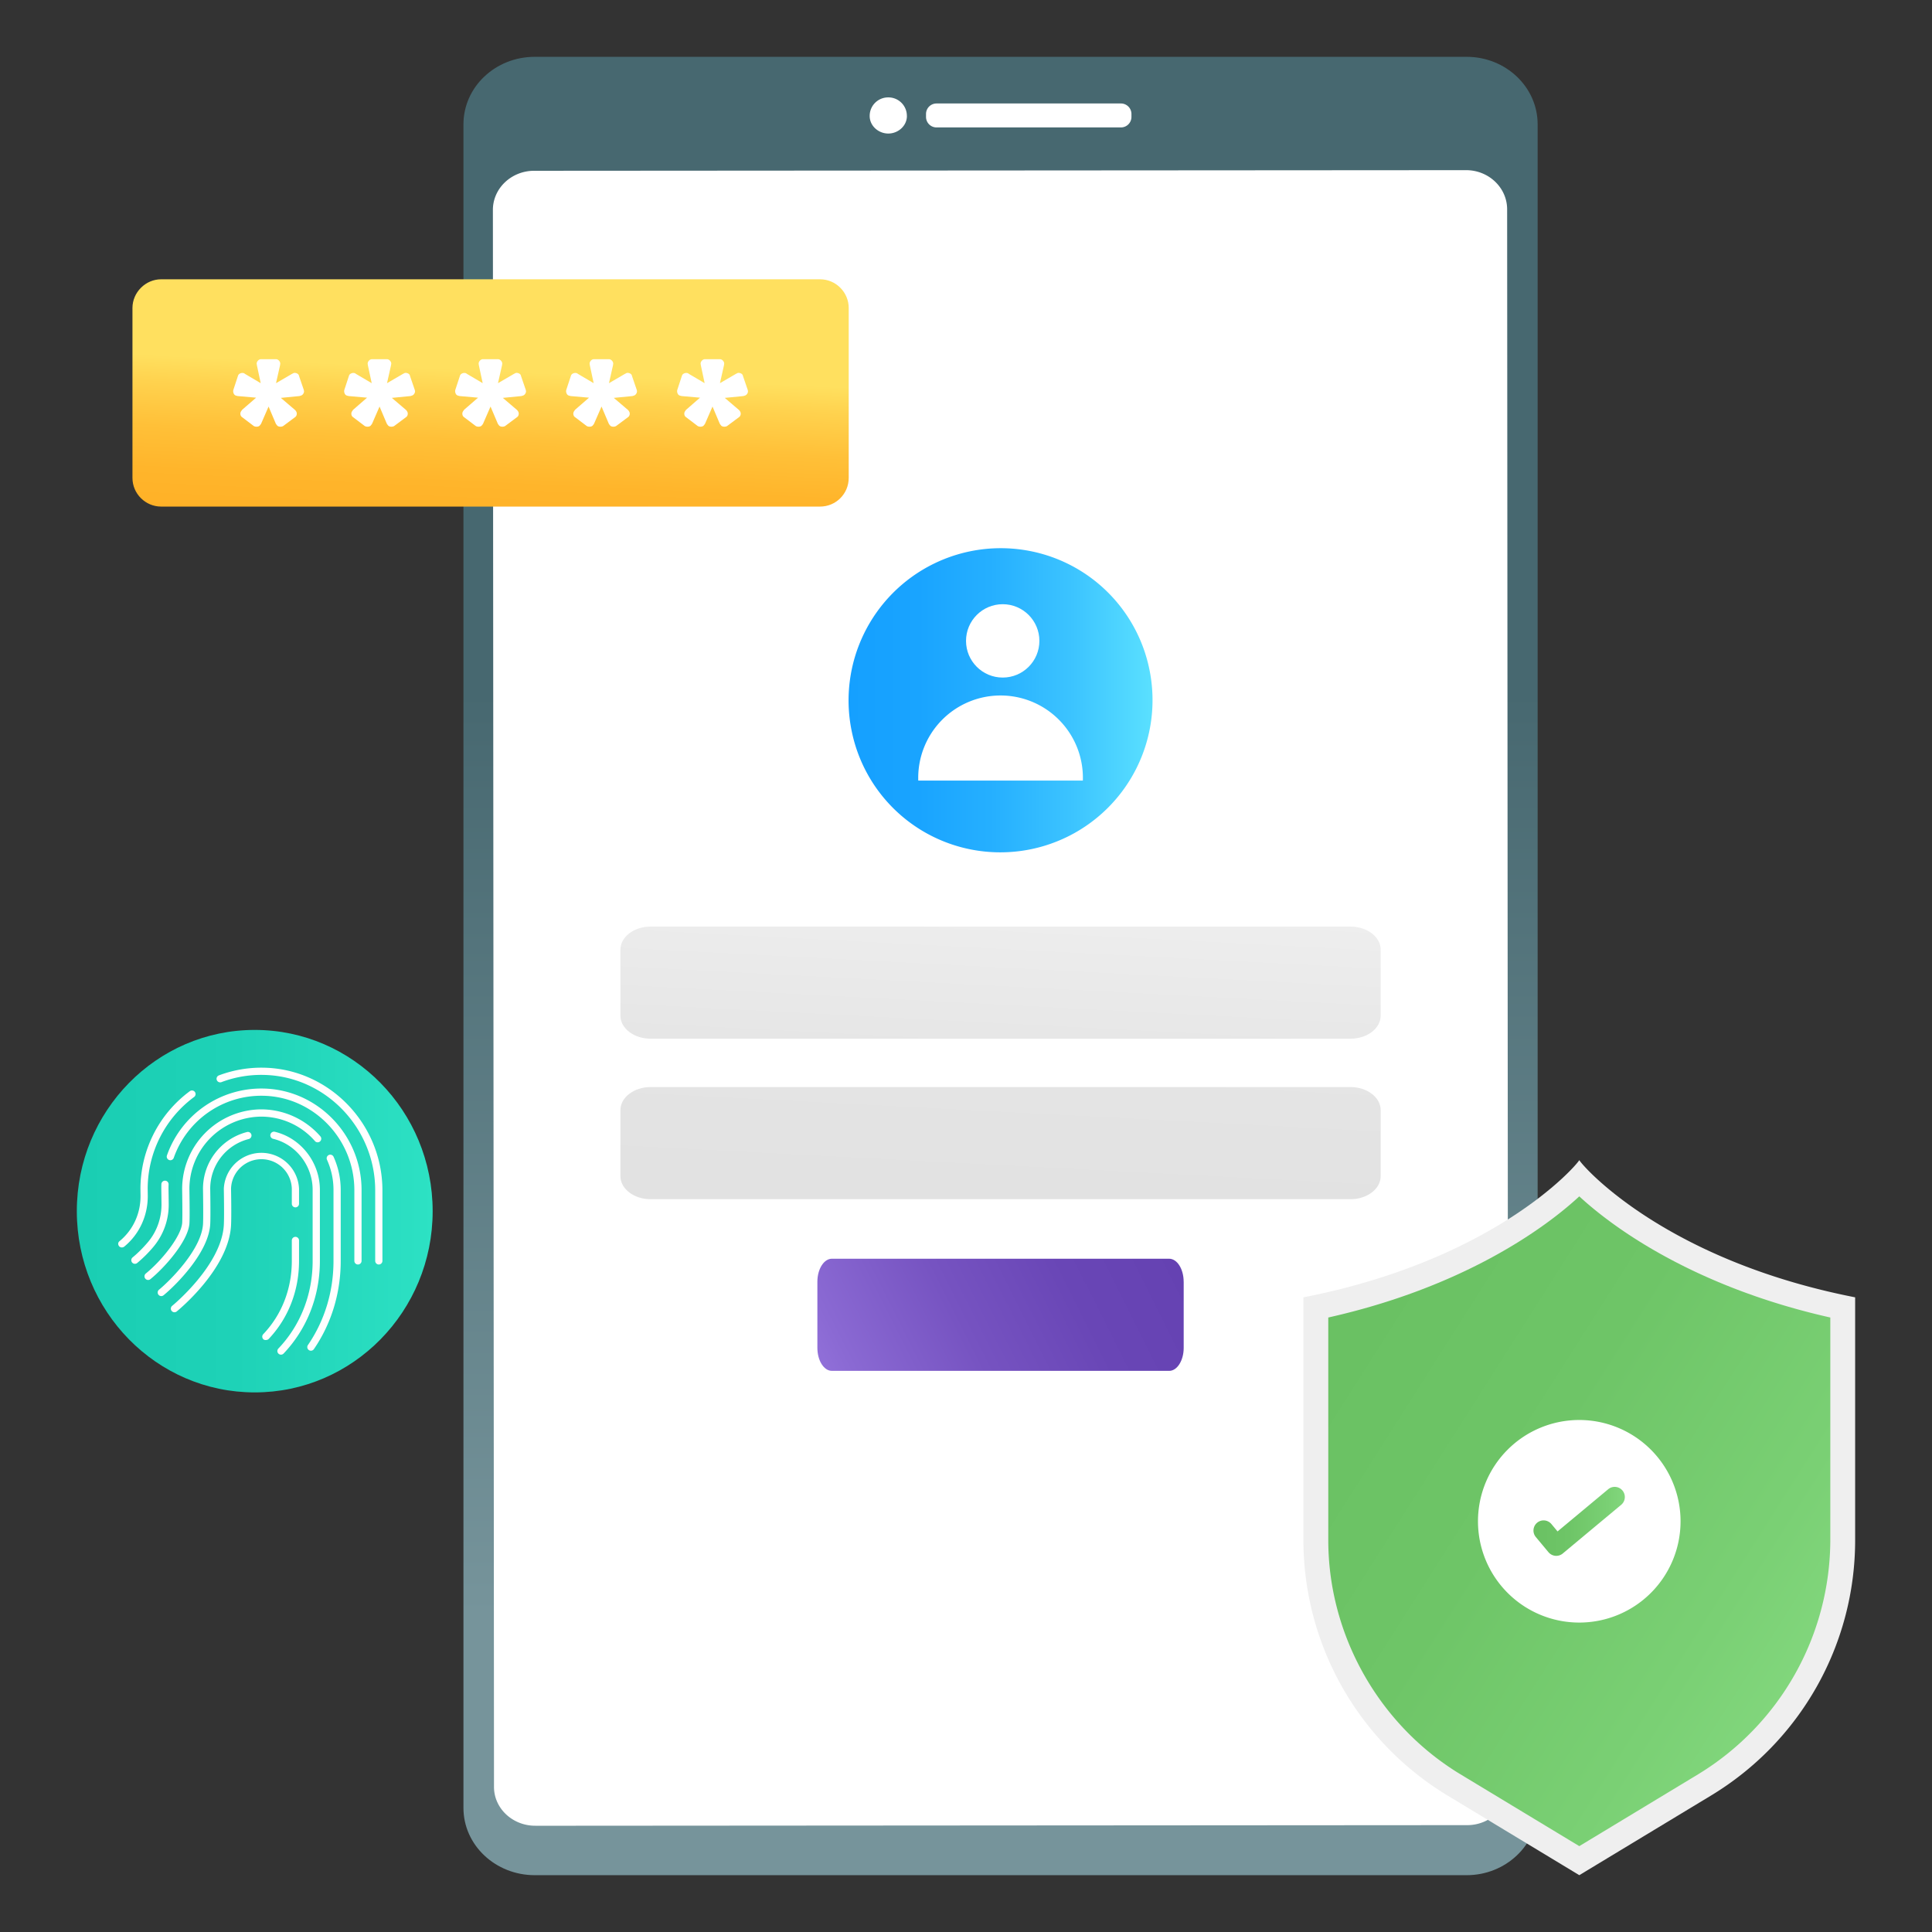
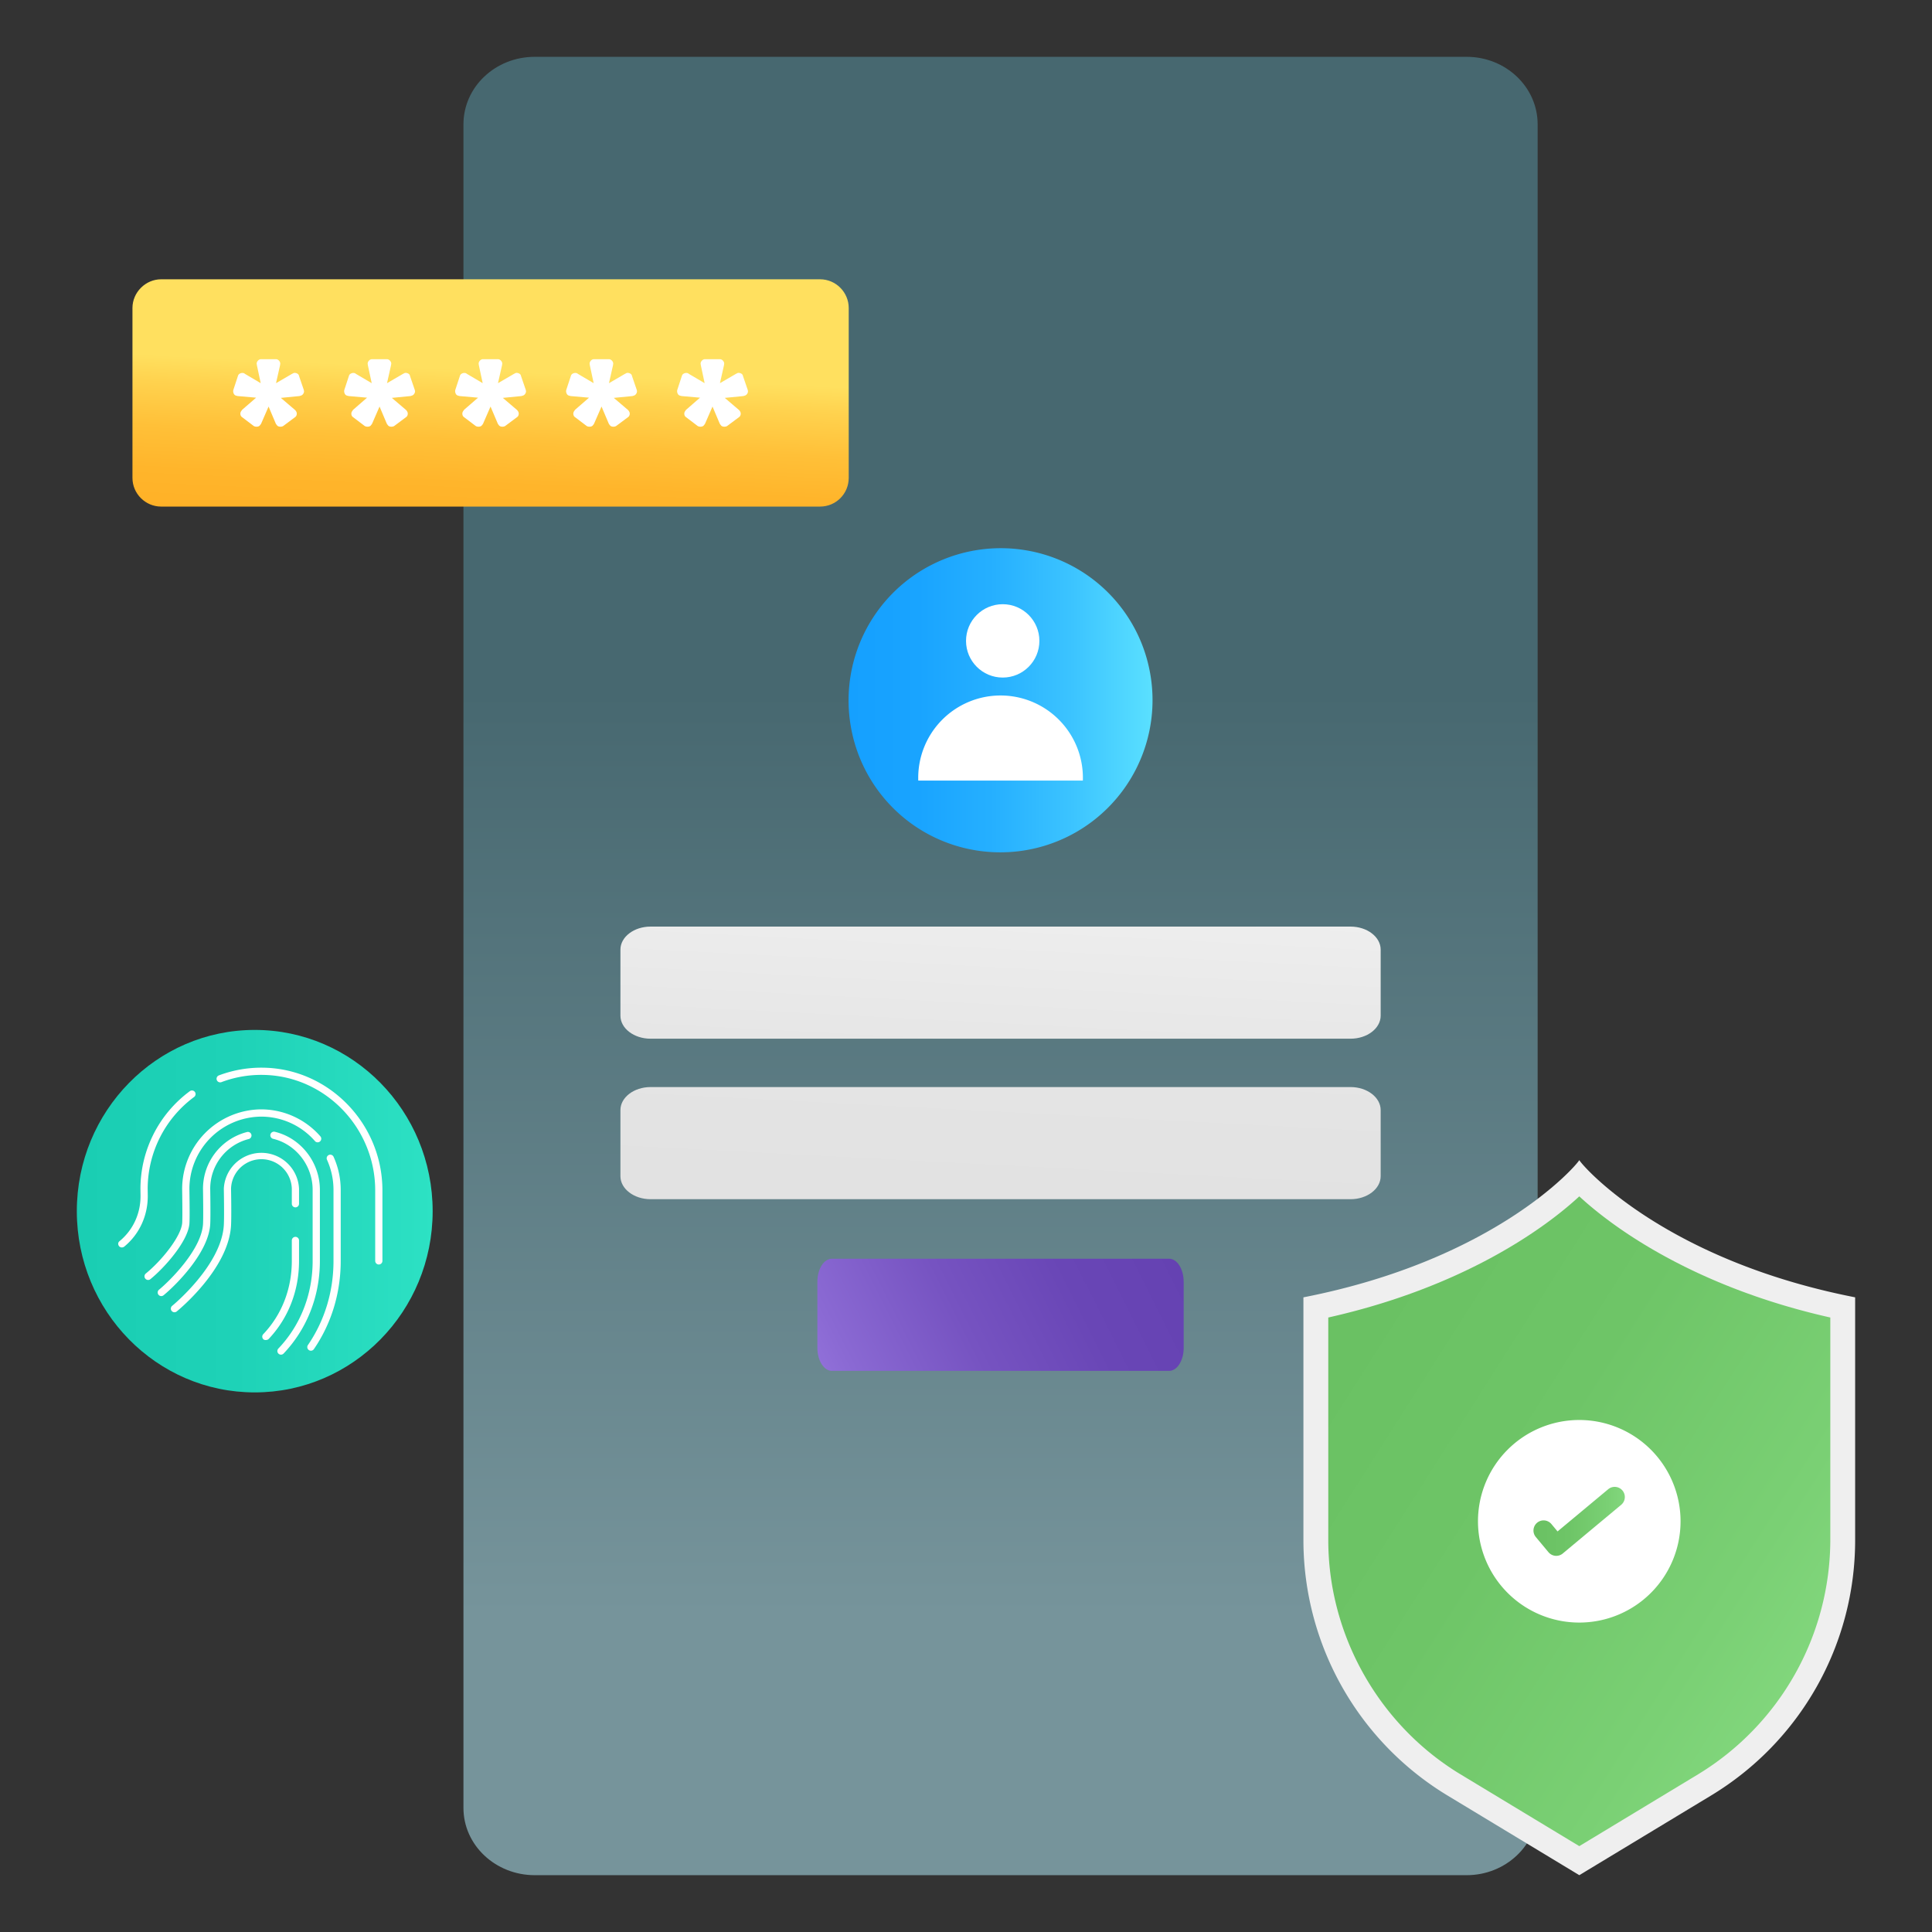
<svg xmlns="http://www.w3.org/2000/svg" viewBox="0 0 68 68">
  <rect x="0" y="0" width="68" height="68" fill="#333333" stroke="none" />
  <linearGradient id="a" x1="35.216" x2="35.216" y1="24.36" y2="56.86" gradientUnits="userSpaceOnUse">
    <stop offset="0" stop-color="#476870" />
    <stop offset="1" stop-color="#76949b" />
  </linearGradient>
  <path fill="url(#a)" d="M54.12 4.377v59.256c0 1.31-1.127 2.367-2.498 2.367H18.82c-1.381 0-2.508-1.057-2.508-2.367V4.377C16.312 3.057 17.439 2 18.82 2h32.802c1.371 0 2.498 1.057 2.498 2.377z" />
-   <path fill="#fff" d="M18.84 64.26c-.8.001-1.453-.611-1.453-1.365l-.039-55.507c0-.759.651-1.377 1.452-1.377l32.802-.022c.795 0 1.443.617 1.444 1.376l.038 55.506c0 .754-.647 1.368-1.442 1.368l-32.802.022zM31.92 4.083c0 .347-.308.617-.655.617-.347 0-.655-.27-.655-.617a.65.65 0 0 1 .655-.655.65.65 0 0 1 .654.655zm7.533.402h-6.49a.37.37 0 0 1-.37-.37v-.103a.37.37 0 0 1 .37-.37h6.49a.37.37 0 0 1 .37.37v.103a.37.37 0 0 1-.37.37z" />
  <path fill="#efefef" d="M65.295 45.662v8.546c0 3.674-1.915 7.077-5.064 8.984L55.586 66l-4.645-2.808a10.514 10.514 0 0 1-5.065-8.984v-8.546c6.666-1.303 9.552-4.566 9.71-4.829.157.263 3.053 3.526 9.71 4.829z" />
  <linearGradient id="b" x1="47.179" x2="64.155" y1="47.597" y2="58.376" gradientUnits="userSpaceOnUse">
    <stop offset=".004" stop-color="#6ac163" />
    <stop offset=".39" stop-color="#6ec567" />
    <stop offset=".809" stop-color="#7ad074" />
    <stop offset="1" stop-color="#82d77d" />
  </linearGradient>
  <path fill="url(#b)" d="M51.394 62.444c-2.864-1.739-4.643-4.895-4.643-8.236v-7.836c4.687-1.052 7.557-3.081 8.835-4.264 1.278 1.182 4.15 3.21 8.835 4.264v7.836a9.682 9.682 0 0 1-4.644 8.236l-4.191 2.534-4.192-2.534z" />
  <path fill="#fff" d="M59.15 53.541a3.565 3.565 0 1 1-3.566-3.562 3.567 3.567 0 0 1 3.566 3.562z" />
  <linearGradient id="c" x1="53.973" x2="57.199" y1="53.543" y2="53.543" gradientUnits="userSpaceOnUse">
    <stop offset=".004" stop-color="#6ac163" />
    <stop offset=".39" stop-color="#6ec567" />
    <stop offset=".809" stop-color="#7ad074" />
    <stop offset="1" stop-color="#82d77d" />
  </linearGradient>
  <path fill="url(#c)" d="m54.501 54.632-.445-.534a.356.356 0 1 1 .548-.457l.217.26 1.792-1.493a.357.357 0 0 1 .457.548l-2.066 1.722a.357.357 0 0 1-.503-.046z" />
  <linearGradient id="d" x1="35.389" x2="34.639" y1="31.257" y2="45.674" gradientUnits="userSpaceOnUse">
    <stop offset="0" stop-color="#efefef" />
    <stop offset=".126" stop-color="#ececec" />
    <stop offset=".488" stop-color="#e4e4e4" />
    <stop offset="1" stop-color="#e0e0e0" />
  </linearGradient>
  <path fill="url(#d)" d="M48.595 33.423v2.326c0 .446-.477.81-1.06.81H22.898c-.584 0-1.061-.364-1.061-.81v-2.326c0-.446.477-.81 1.06-.81h24.638c.583 0 1.06.364 1.06.81z" />
  <linearGradient id="e" x1="35.682" x2="34.932" y1="31.273" y2="45.689" gradientUnits="userSpaceOnUse">
    <stop offset="0" stop-color="#efefef" />
    <stop offset=".48" stop-color="#e4e4e4" />
    <stop offset="1" stop-color="#e0e0e0" />
  </linearGradient>
  <path fill="url(#e)" d="M48.595 39.071v2.327c0 .446-.477.81-1.06.81H22.898c-.584 0-1.061-.364-1.061-.81v-2.327c0-.446.477-.81 1.06-.81h24.638c.583 0 1.06.364 1.06.81z" />
  <linearGradient id="f" x1="40.94" x2="29.493" y1="43.395" y2="49.158" gradientUnits="userSpaceOnUse">
    <stop offset="0" stop-color="#6542b2" />
    <stop offset=".289" stop-color="#6946b6" />
    <stop offset=".603" stop-color="#7653c1" />
    <stop offset=".928" stop-color="#8a69d3" />
    <stop offset="1" stop-color="#906fd8" />
  </linearGradient>
  <path fill="url(#f)" d="M41.662 45.113v2.327c0 .446-.23.81-.51.81H29.28c-.282 0-.511-.364-.511-.81v-2.327c0-.446.23-.81.51-.81h11.871c.282 0 .511.364.511.81z" />
  <linearGradient id="g" x1="29.87" x2="40.562" y1="24.647" y2="24.647" gradientUnits="userSpaceOnUse">
    <stop offset="0" stop-color="#15a0ff" />
    <stop offset=".23" stop-color="#19a4ff" />
    <stop offset=".48" stop-color="#26b0ff" />
    <stop offset=".739" stop-color="#3cc4ff" />
    <stop offset="1" stop-color="#5ae0ff" />
  </linearGradient>
  <path fill="url(#g)" d="M40.461 23.591a5.357 5.357 0 0 1-6.285 6.308 5.331 5.331 0 0 1-4.205-4.196 5.357 5.357 0 0 1 6.285-6.308 5.331 5.331 0 0 1 4.205 4.196z" />
  <g fill="#fff">
    <circle cx="35.292" cy="22.557" r="1.291" />
    <path d="M38.11 27.474c0-.002.001-.003.003-.004a2.898 2.898 0 1 0-5.793 0l.003.004h5.786z" />
  </g>
  <linearGradient id="h" x1="17.303" x2="17.053" y1="13.05" y2="18.393" gradientUnits="userSpaceOnUse">
    <stop offset="0" stop-color="#ffe05f" />
    <stop offset=".175" stop-color="#ffd24e" />
    <stop offset=".464" stop-color="#ffc038" />
    <stop offset=".743" stop-color="#ffb52b" />
    <stop offset="1" stop-color="#ffb127" />
  </linearGradient>
  <path fill="url(#h)" d="M29.872 10.84v5.98c0 .56-.45 1.01-1.01 1.01H5.672c-.55 0-1.01-.45-1.01-1.01v-5.98c0-.55.46-1.01 1.01-1.01h23.19c.56 0 1.01.46 1.01 1.01z" />
  <path fill="#fff" d="M8.524 14.685c-.043-.029-.064-.071-.064-.128 0-.028.01-.057.028-.085l.036-.05.49-.425-.646-.057-.057-.014a.126.126 0 0 1-.085-.075.191.191 0 0 1-.014-.124l.163-.496a.127.127 0 0 1 .074-.085.173.173 0 0 1 .118-.015c.014 0 .032.01.056.029l.553.326-.134-.631-.008-.057c0-.038.016-.073.047-.106a.145.145 0 0 1 .11-.05h.517c.043 0 .08.017.11.05s.046.068.046.106l-.007.057-.142.631.56-.326.058-.029a.078.078 0 0 1 .035-.007c.038 0 .072.01.103.029.03.019.048.045.053.078l.17.496.007.043c0 .033-.01.065-.031.095a.148.148 0 0 1-.082.06l-.05.015-.653.064.49.418a.194.194 0 0 1 .043.05.152.152 0 0 1 .028.085c0 .057-.022.1-.064.128l-.418.312a.203.203 0 0 1-.093.021c-.061 0-.104-.019-.127-.057a.091.091 0 0 1-.014-.017l-.022-.032-.255-.603-.262.603-.022.032a.091.091 0 0 1-.014.017c-.024.038-.066.057-.128.057a.203.203 0 0 1-.092-.021l-.411-.312zm3.906 0c-.043-.029-.064-.071-.064-.128 0-.028.01-.057.029-.085l.035-.05.49-.425-.646-.057-.057-.014a.126.126 0 0 1-.085-.075.191.191 0 0 1-.014-.124l.163-.496a.127.127 0 0 1 .075-.085.173.173 0 0 1 .117-.015c.014 0 .033.01.056.029l.554.326-.135-.631-.007-.057c0-.038.015-.073.046-.106a.145.145 0 0 1 .11-.05h.517c.043 0 .08.017.11.05.031.033.047.068.047.106l-.008.057-.141.631.56-.326.057-.029a.078.078 0 0 1 .035-.007c.038 0 .072.01.103.029.03.019.048.045.053.078l.17.496.008.043c0 .033-.011.065-.032.095a.148.148 0 0 1-.082.06l-.05.015-.652.064.49.418a.194.194 0 0 1 .042.05.152.152 0 0 1 .028.085c0 .057-.021.1-.064.128l-.418.312a.203.203 0 0 1-.093.021c-.061 0-.104-.019-.127-.057a.091.091 0 0 1-.014-.017l-.022-.032-.255-.603-.262.603-.022.032a.091.091 0 0 1-.014.017c-.023.038-.066.057-.127.057a.203.203 0 0 1-.093-.021l-.411-.312zm3.906 0c-.042-.029-.063-.071-.063-.128 0-.028.009-.057.028-.085l.035-.05.49-.425-.646-.057-.056-.014a.126.126 0 0 1-.086-.075.191.191 0 0 1-.014-.124l.163-.496a.127.127 0 0 1 .075-.085.173.173 0 0 1 .117-.015c.014 0 .033.01.057.029l.553.326-.135-.631-.007-.057c0-.038.015-.073.046-.106a.145.145 0 0 1 .11-.05h.518c.042 0 .079.017.11.05.03.033.046.068.046.106l-.007.057-.142.631.56-.326.057-.029a.078.078 0 0 1 .035-.007c.038 0 .073.01.103.029.031.019.049.045.054.078l.17.496.007.043c0 .033-.01.065-.032.095a.148.148 0 0 1-.081.06l-.05.015-.653.064.49.418a.194.194 0 0 1 .042.05.152.152 0 0 1 .028.085c0 .057-.021.1-.064.128l-.418.312a.203.203 0 0 1-.092.021c-.062 0-.104-.019-.128-.057a.091.091 0 0 1-.014-.017l-.021-.032-.256-.603-.262.603-.021.032a.091.091 0 0 1-.015.017c-.023.038-.065.057-.127.057a.203.203 0 0 1-.092-.021l-.412-.312zm3.906 0c-.042-.029-.063-.071-.063-.128 0-.028.01-.057.028-.085l.035-.05.49-.425-.645-.057-.057-.014a.126.126 0 0 1-.086-.075.191.191 0 0 1-.014-.124l.163-.496a.127.127 0 0 1 .075-.085.173.173 0 0 1 .117-.015c.014 0 .033.01.057.029l.553.326-.135-.631-.007-.057c0-.038.016-.073.046-.106a.145.145 0 0 1 .11-.05h.518c.042 0 .079.017.11.05.03.033.046.068.046.106l-.007.057-.142.631.56-.326.057-.029a.078.078 0 0 1 .036-.007c.038 0 .072.01.103.029.03.019.048.045.053.078l.17.496.007.043c0 .033-.01.065-.032.095a.148.148 0 0 1-.081.06l-.05.015-.653.064.49.418a.194.194 0 0 1 .042.05.152.152 0 0 1 .029.085c0 .057-.022.1-.064.128l-.419.312a.203.203 0 0 1-.092.021c-.062 0-.104-.019-.127-.057a.091.091 0 0 1-.015-.017l-.021-.032-.255-.603-.263.603-.021.032a.091.091 0 0 1-.014.017c-.024.038-.066.057-.128.057a.203.203 0 0 1-.092-.021l-.412-.312zm3.907 0c-.043-.029-.064-.071-.064-.128 0-.028.01-.057.028-.085l.036-.05.49-.425-.646-.057-.057-.014a.126.126 0 0 1-.085-.075.191.191 0 0 1-.014-.124l.163-.496a.127.127 0 0 1 .074-.085.173.173 0 0 1 .118-.015c.014 0 .032.01.056.029l.553.326-.134-.631-.008-.057c0-.038.016-.073.047-.106a.145.145 0 0 1 .11-.05h.517c.043 0 .08.017.11.05s.046.068.046.106l-.007.057-.142.631.56-.326.058-.029a.078.078 0 0 1 .035-.007c.038 0 .072.01.103.029.03.019.048.045.053.078l.17.496.007.043c0 .033-.01.065-.031.095a.148.148 0 0 1-.082.06l-.05.015-.653.064.49.418a.194.194 0 0 1 .043.05.152.152 0 0 1 .028.085c0 .057-.022.1-.064.128l-.418.312a.203.203 0 0 1-.093.021c-.061 0-.104-.019-.127-.057a.091.091 0 0 1-.014-.017l-.022-.032-.255-.603-.262.603-.022.032a.091.091 0 0 1-.014.017c-.024.038-.066.057-.128.057a.203.203 0 0 1-.092-.021l-.411-.312z" />
  <linearGradient id="i" x1="2.705" x2="15.228" y1="42.629" y2="42.629" gradientUnits="userSpaceOnUse">
    <stop offset="0" stop-color="#1aceb3" />
    <stop offset=".446" stop-color="#1ed2b7" />
    <stop offset=".93" stop-color="#2bdfc2" />
    <stop offset="1" stop-color="#2de2c4" />
  </linearGradient>
  <ellipse cx="8.966" cy="42.629" fill="url(#i)" rx="6.262" ry="6.379" />
  <g fill="#fff">
    <path d="M13.333 44.506a.127.127 0 0 1-.127-.127v-2.48c0-2.209-1.769-4.033-3.942-4.066a3.974 3.974 0 0 0-1.477.257.127.127 0 0 1-.09-.237 4.24 4.24 0 0 1 1.57-.274c2.312.035 4.193 1.973 4.193 4.32v2.48c0 .07-.057.127-.127.127zm-9.14-.643c-.046-.054-.044-.13.01-.174l.008-.007c.478-.395.745-.982.735-1.614l-.003-.23a4.28 4.28 0 0 1 1.734-3.429.127.127 0 1 1 .151.204 4.024 4.024 0 0 0-1.63 3.224l.003.227c.01.71-.29 1.37-.824 1.81-.054.045-.14.043-.185-.011z" />
-     <path d="M12.6 44.506a.127.127 0 0 1-.128-.127v-2.49c0-1.805-1.444-3.295-3.22-3.322a3.265 3.265 0 0 0-3.136 2.184.127.127 0 0 1-.24-.084 3.521 3.521 0 0 1 3.38-2.354c1.914.029 3.47 1.633 3.47 3.575v2.49c0 .071-.057.128-.127.128zm-7.95-.071a.127.127 0 0 1 .018-.179c.177-.145.361-.328.533-.53.315-.37.487-.848.483-1.343-.004-.496-.01-.548-.004-.706a.127.127 0 1 1 .254.012c-.007.156 0 .193.004.692a2.303 2.303 0 0 1-.544 1.51 4.484 4.484 0 0 1-.565.562.127.127 0 0 1-.179-.018z" />
    <path d="M10.871 47.518a.127.127 0 0 1-.033-.177c.589-.86.9-1.883.9-2.962v-2.495c0-.369-.077-.727-.229-1.064a.127.127 0 1 1 .232-.104c.167.37.251.763.251 1.168v2.495c0 1.13-.326 2.204-.944 3.106a.127.127 0 0 1-.177.033zm-5.757-2.515a.127.127 0 0 1 .018-.179c.585-.478 1.255-1.33 1.281-1.79.014-.243-.001-1.092-.002-1.196a2.804 2.804 0 0 1 2.742-2.792A2.771 2.771 0 0 1 11.28 40a.127.127 0 0 1-.19.168 2.508 2.508 0 0 0-1.932-.866 2.548 2.548 0 0 0-2.492 2.536c.002.167.016.968.002 1.212-.034.608-.84 1.536-1.374 1.972a.127.127 0 0 1-.179-.018z" />
    <path d="M9.802 47.644a.127.127 0 0 1-.004-.18c.766-.804 1.206-1.889 1.206-3.085v-2.501c0-.848-.585-1.604-1.392-1.796a.127.127 0 1 1 .06-.247c.92.22 1.587 1.079 1.587 2.043v2.5c0 1.287-.483 2.427-1.277 3.262a.127.127 0 0 1-.18.004zm-4.224-2.073a.127.127 0 0 1 .019-.178c.385-.316 1.498-1.418 1.549-2.317.013-.236.003-.963-.001-1.223a2.06 2.06 0 0 1 1.551-2.01.127.127 0 0 1 .063.246c-.801.203-1.36.922-1.36 1.748.005.274.014 1.01 0 1.254-.056.995-1.204 2.14-1.642 2.498a.127.127 0 0 1-.179-.018z" />
    <path d="M9.27 47.138a.127.127 0 0 1-.004-.18c.646-.678 1.005-1.586 1.005-2.58v-.718a.127.127 0 0 1 .254 0v.719c0 1.095-.409 2.056-1.075 2.755-.025.026-.129.053-.18.004zm-3.228-.998a.127.127 0 0 1 .018-.179c.018-.014 1.738-1.427 1.818-2.843.018-.313 0-1.27 0-1.279a1.325 1.325 0 0 1 2.647-.002v.531a.127.127 0 0 1-.254 0v-.531a1.07 1.07 0 0 0-2.139 0c.001.037.018.972 0 1.295-.086 1.529-1.837 2.966-1.912 3.027a.127.127 0 0 1-.178-.019z" />
  </g>
</svg>